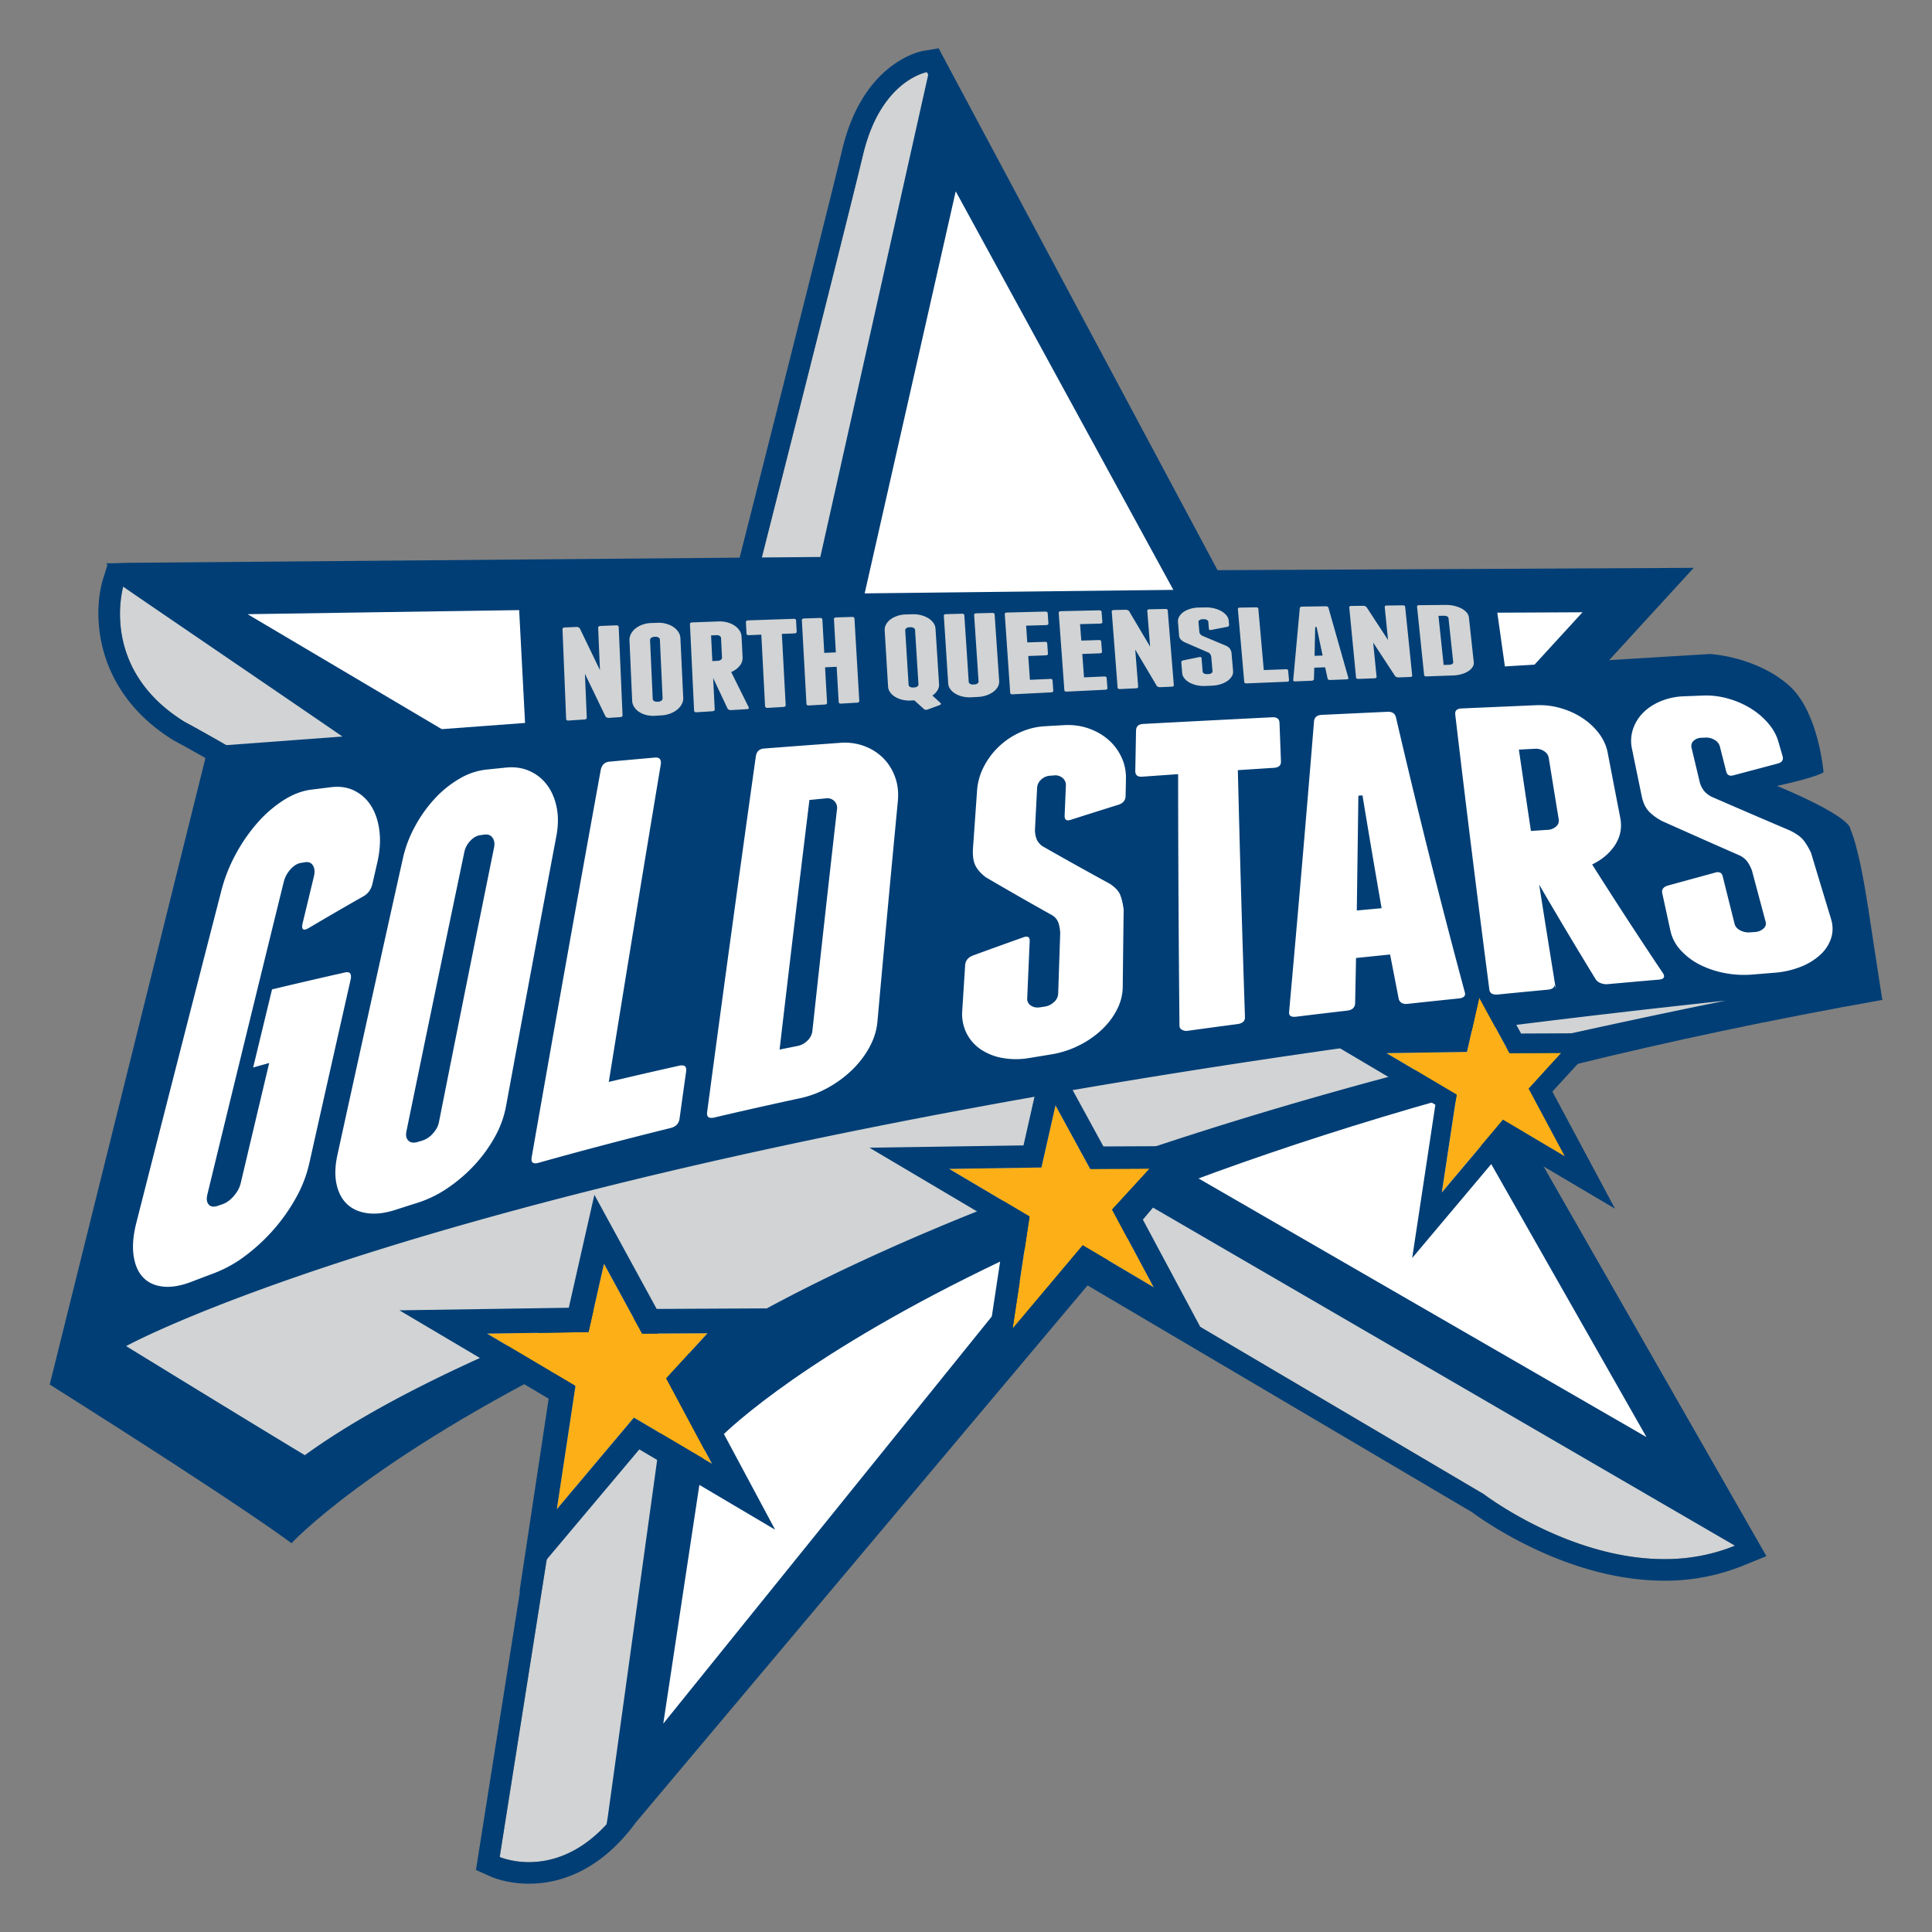
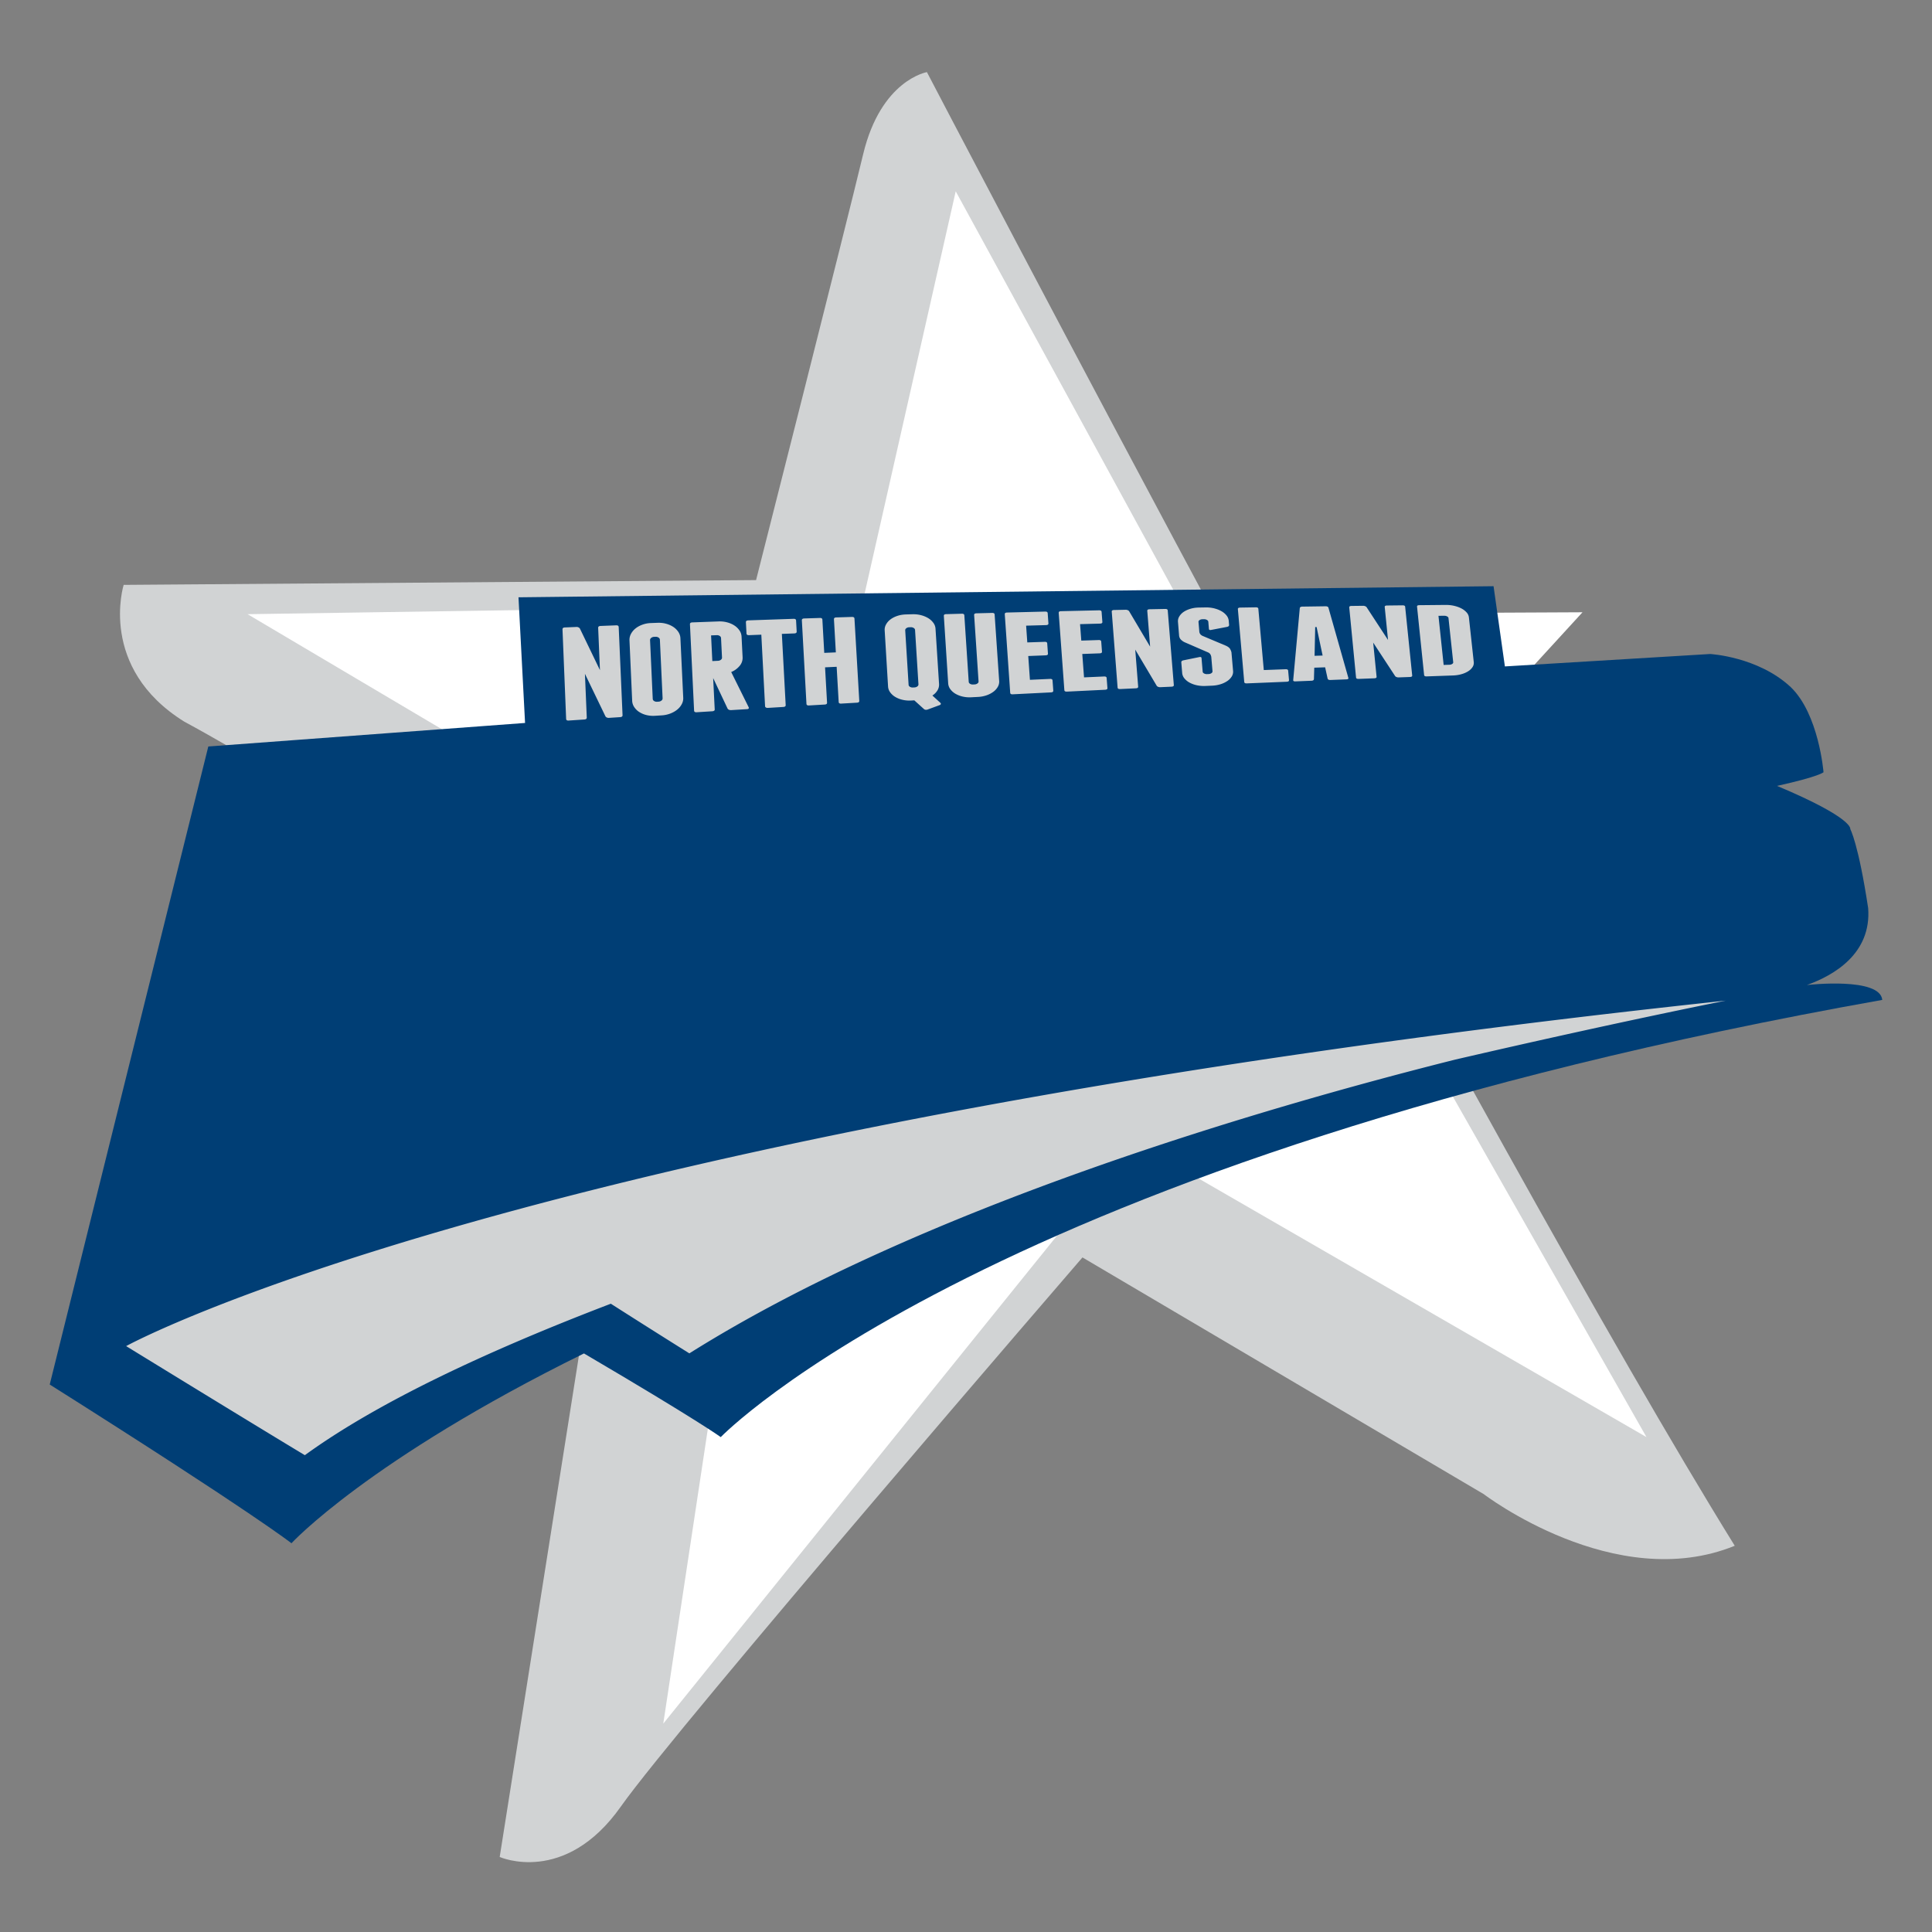
<svg xmlns="http://www.w3.org/2000/svg" clip-rule="evenodd" fill-rule="evenodd" stroke-linejoin="round" stroke-miterlimit="2" viewBox="0 0 100 100">
  <rect x="0" y="0" width="100" height="100" fill="#808080" stroke="none" />
  <g fill-rule="nonzero">
    <path d="m47.977 3.733s-2.376.398-3.3 4.249c-.923 3.851-5.543 22.044-5.543 22.044l-32.733.247s-1.348 4.293 3.14 7.081c5.675 3.055 23.389 14.052 23.389 14.052l-7.066 44.711s3.371 1.502 6.274-2.615c2.904-4.116 23.89-28.418 23.89-28.418l20.77 12.252s6.789 5.196 12.992 2.673c-12.67-20.45-41.813-76.276-41.813-76.276z" fill="#d1d3d4" />
-     <path d="m48.714 2.746 14.305 26.766 24.647-.12-15.638 17.069c.636 1.168 1.273 2.334 1.909 3.495l17.492 30.59-1.223.497a10.72 10.72 0 0 1 -4.063.773c-5.01 0-9.385-3.124-9.959-3.55l-19.893-11.734-23.376 27.793c-1.922 2.618-4.066 3.175-5.54 3.175-1.113 0-1.876-.326-1.959-.363l-.78-.347.133-.848 6.951-43.976c-3.204-1.983-17.724-10.949-22.702-13.628l-.03-.016-.03-.019c-4.13-2.567-4.17-6.595-3.614-8.366l.218-.694-.067-.091s.187.017.988-.019l31.801-.269c.938-3.697 4.521-17.832 5.316-21.144 1.083-4.516 4.068-5.066 4.195-5.088l.791-.132.128.246zm-42.335 27.605c-.156.594-.969 4.436 3.162 7.003 5.675 3.055 23.389 14.052 23.389 14.052l-7.066 44.711s.6.267 1.511.267c1.067 0 2.56-.365 4.019-1.954l.059-.35 6.119-44.229-19.073-11.186c-.073-.088-12.052-8.23-12.098-8.284zm50.639 35.317 19.78 11.668s4.396 3.364 9.345 3.364a9.605 9.605 0 0 0 3.647-.691l-.009-.015-30.102-17.489zm7.368-30.994-4.641.022-9.411-17.236-3.786 16.718-24.673.373 21.329 12.628-4.73 31.283 19.658-23.365 18.381 10.865-10.826-20.232 2.935-3.204a2612.5 2612.5 0 0 1 -4.236-7.852zm33.04 17.081-.73-4.75-4.945-.704-.143 5.417zm-31.779-17.087c1.234 2.296 2.496 4.635 3.771 6.989l6.449-7.038zm-17.602-30.806-.068-.129s-2.376.398-3.3 4.249c-.781 3.259-4.21 16.79-5.246 20.873l3.029-.026z" fill="#003e75" />
    <path d="m49.468 9.902-4.848 21.408-31.806.48 27.718 16.41-6.201 41.014 24.337-30.162 26.553 15.332-16.247-28.573 12.936-14.12-20.491.099z" fill="#fff" />
    <path d="m10.782 38.638 16.395-1.218-.34-6.504 50.469-.574.587 4.152 10.623-.643s2.477.134 4.168 1.71c1.461 1.397 1.701 4.409 1.701 4.409s-.194.218-2.406.708c3.99 1.675 3.791 2.234 3.791 2.234s.418.743.926 4.093c.177 2.355-1.777 3.48-3.169 3.979.098-.011 3.786-.419 3.899.771-46.253 8.221-60.12 22.629-60.12 22.629s-1.18-.865-7.08-4.33c-11.164 5.505-15.14 9.824-15.14 9.824s-1.967-1.557-12.512-8.216z" fill="#003e75" />
    <path d="m31.616 67.48c-6.5 2.486-12.114 5.134-15.837 7.84-2.82-1.696-9.25-5.646-9.25-5.646s20.245-11.185 82.801-17.882c0 0-5.695 1.124-14.014 3.054-9.82 2.464-27.577 7.623-39.635 15.204a549.122 549.122 0 0 1 -4.065-2.57zm.408-35.023.199 4.559c.003.063-.038.097-.123.103l-.584.038a.21.21 0 0 1 -.107-.02.153.153 0 0 1 -.07-.057l-1.063-2.203.095 2.26c.003.064-.038.098-.124.104l-.812.054c-.085.006-.129-.023-.132-.087l-.188-4.631c-.002-.064.039-.098.124-.101l.6-.025a.206.206 0 0 1 .105.023.16.16 0 0 1 .071.059l1.038 2.152-.092-2.185c-.003-.063.038-.097.123-.101l.809-.032c.084-.004.128.027.131.09zm3.34 3.657a.629.629 0 0 1 -.076.332.901.901 0 0 1 -.233.282c-.1.082-.219.15-.356.203a1.465 1.465 0 0 1 -.444.096l-.347.022a1.48 1.48 0 0 1 -.45-.038 1.225 1.225 0 0 1 -.373-.159.872.872 0 0 1 -.258-.255.628.628 0 0 1 -.106-.325l-.139-3.125a.648.648 0 0 1 .076-.336.904.904 0 0 1 .234-.281c.099-.08.218-.146.355-.196a1.41 1.41 0 0 1 .442-.085l.345-.013c.158-.006.307.01.448.05.142.039.265.095.372.166a.918.918 0 0 1 .258.258c.065.1.101.208.106.323zm3.388.494c.022.06-.007.092-.086.097l-.83.051a.233.233 0 0 1 -.106-.02.15.15 0 0 1 -.072-.062l-.745-1.578.085 1.711-.013-.065c-.01.045-.048.069-.115.073l-.812.051c-.085.005-.129-.023-.132-.085l-.214-4.468c-.003-.062.038-.095.122-.098l1.362-.05c.158-.006.307.011.449.05.141.038.265.093.372.164a.929.929 0 0 1 .258.253.621.621 0 0 1 .108.318l.054 1.069a.637.637 0 0 1 -.151.444 1.11 1.11 0 0 1 -.439.321zm9.925-.227c.02.02.026.041.018.064s-.026.04-.056.05l-.617.227c-.083.03-.151.022-.203-.026l-.494-.446-.164.009a1.546 1.546 0 0 1 -.45-.038 1.3 1.3 0 0 1 -.374-.149.873.873 0 0 1 -.262-.238.57.57 0 0 1 -.109-.302l-.175-2.903a.55.55 0 0 1 .072-.31.827.827 0 0 1 .229-.26c.099-.074.216-.134.353-.18s.283-.071.44-.076l.345-.01c.157-.004.307.013.449.05.141.037.265.09.373.157a.9.9 0 0 1 .26.241.56.56 0 0 1 .11.3l.183 2.858a.573.573 0 0 1 -.079.33.826.826 0 0 1 -.266.271zm-7.472-4.265.031.574c.003.06-.038.092-.122.096l-.645.024.198 3.684c.003.061-.038.093-.123.098l-.811.049a.158.158 0 0 1 -.089-.021c-.028-.016-.042-.037-.044-.063l-.194-3.706-.636.025c-.085.003-.129-.026-.132-.087l-.03-.583c-.003-.061.038-.093.123-.096l2.342-.08c.084-.003.129.026.132.086zm3.022-.099.249 4.259c.003.059-.038.091-.123.095l-.811.047c-.085.005-.129-.023-.132-.082l-.105-1.823-.6.028.103 1.829c.004.06-.037.092-.122.097l-.811.047c-.085.005-.129-.022-.133-.083l-.238-4.325c-.003-.06.038-.092.122-.095l.808-.026c.085-.003.129.026.132.085l.097 1.722.6-.025-.098-1.716c-.003-.06.037-.091.122-.094l.807-.025c.085-.003.129.026.133.085zm-10.071 1.095c-.002-.045-.025-.082-.069-.111a.252.252 0 0 0 -.156-.041l-.073.003a.252.252 0 0 0 -.152.054c-.041.033-.061.072-.059.117l.139 3.04c.002.045.025.082.069.11a.247.247 0 0 0 .157.038l.073-.004a.26.26 0 0 0 .153-.057.139.139 0 0 0 .058-.117zm17.326-1.306.235 3.443a.534.534 0 0 1 -.071.302.834.834 0 0 1 -.229.255 1.304 1.304 0 0 1 -.353.183 1.569 1.569 0 0 1 -.442.084l-.346.018a1.582 1.582 0 0 1 -.45-.037 1.322 1.322 0 0 1 -.375-.147.875.875 0 0 1 -.262-.234.557.557 0 0 1 -.111-.297l-.225-3.498c-.004-.058.036-.088.121-.09l.807-.022c.084-.003.129.025.133.082l.227 3.445c.003.041.026.075.07.102a.28.28 0 0 0 .158.035l.073-.004a.262.262 0 0 0 .151-.05c.041-.03.06-.066.057-.107l-.229-3.435c-.004-.057.037-.087.121-.089l.807-.021c.085-.002.129.025.133.082zm2.997 3.411.039.532c.003.055-.037.085-.122.089l-1.975.099c-.085.005-.129-.021-.133-.078l-.281-4.067c-.003-.057.037-.086.122-.088l1.966-.049c.085-.002.129.025.133.08l.038.532c.004.056-.036.085-.12.088l-1.034.029.061.867.898-.03c.085-.003.129.023.133.079l.038.532c.005.056-.036.085-.12.088l-.9.035.087 1.232 1.037-.047c.085-.004.129.022.133.077zm2.801-.125.04.522c.004.055-.037.084-.122.088l-1.974.096c-.085.004-.129-.022-.133-.077l-.292-3.999c-.004-.056.036-.085.121-.087l1.966-.045c.084-.001.129.025.133.08l.04.523c.004.055-.037.083-.121.085l-1.034.028.064.852.898-.029c.085-.003.129.023.133.078l.04.523c.004.055-.036.084-.121.087l-.899.033.091 1.211 1.036-.046c.085-.003.13.022.134.077zm3.162-3.495.315 3.86c.004.054-.036.082-.12.086l-.583.026a.242.242 0 0 1 -.106-.018.163.163 0 0 1 -.073-.049l-1.115-1.878.151 1.916c.004.055-.036.084-.121.087l-.809.038c-.085.004-.13-.021-.134-.076l-.303-3.931c-.004-.055.036-.083.121-.084l.597-.013a.252.252 0 0 1 .107.021.167.167 0 0 1 .072.051l1.089 1.837-.147-1.851c-.004-.054.035-.082.12-.084l.806-.016c.085-.002.129.024.133.078zm-13.413 3.849c.002.042.026.076.07.103a.27.27 0 0 0 .157.036l.073-.004a.263.263 0 0 0 .152-.051c.041-.031.06-.067.058-.109l-.176-2.814c-.003-.041-.026-.076-.07-.103a.272.272 0 0 0 -.157-.039l-.073.002a.265.265 0 0 0 -.152.049c-.04.031-.059.067-.057.109zm15.816-3.958c.143.036.268.084.376.147a.904.904 0 0 1 .264.221.508.508 0 0 1 .114.274l.018.214c.005.053-.031.088-.109.104l-.812.156c-.078.017-.119-.001-.123-.053l-.031-.369c-.003-.038-.027-.07-.072-.095a.295.295 0 0 0 -.157-.037l-.073.002a.27.27 0 0 0 -.15.043c-.041.028-.059.06-.056.098l.044.518a.281.281 0 0 0 .045.107c.021.03.056.06.107.089l1.236.52c.101.05.167.102.199.155a.717.717 0 0 1 .075.181l.084.968a.461.461 0 0 1 -.067.28.785.785 0 0 1 -.226.235 1.324 1.324 0 0 1 -.35.168 1.716 1.716 0 0 1 -.441.076l-.345.015a1.752 1.752 0 0 1 -.451-.037 1.412 1.412 0 0 1 -.376-.138.89.89 0 0 1 -.265-.219.507.507 0 0 1 -.114-.276l-.045-.55c-.004-.053.032-.089.11-.107l.815-.166c.077-.018.118 0 .122.053l.059.699c.003.038.027.069.072.094a.298.298 0 0 0 .158.034l.072-.003a.279.279 0 0 0 .152-.046c.039-.028.058-.061.055-.099l-.064-.748a.437.437 0 0 0 -.047-.129.273.273 0 0 0 -.117-.098l-1.218-.528a.683.683 0 0 1 -.208-.154.368.368 0 0 1 -.077-.21l-.056-.688a.46.46 0 0 1 .068-.282.747.747 0 0 1 .225-.235c.097-.066.214-.12.35-.161.135-.041.281-.062.438-.065l.344-.006a1.72 1.72 0 0 1 .448.048zm3.83 3.225.044.491c.005.052-.035.079-.12.083l-1.227.051h-.017l-.01.001-.809.033c-.084.004-.129-.02-.134-.072l-.329-3.771c-.005-.052.035-.079.12-.081l.805-.013c.085-.001.13.024.134.076l.282 3.171 1.126-.042c.085-.003.13.022.135.073zm3.115.371c.017.05-.017.077-.102.08l-.826.032c-.079.003-.127-.02-.144-.07l-.129-.586-.562.019-.018.594c-.007.052-.05.079-.129.082l-.826.033c-.085.004-.124-.02-.117-.072l.34-3.719c.007-.051.053-.078.137-.079l1.194-.017c.085-.001.136.024.152.074zm2.941-3.679.364 3.557c.005.05-.035.076-.119.079l-.582.021a.277.277 0 0 1 -.106-.017.161.161 0 0 1 -.073-.046l-1.139-1.738.176 1.768c.005.051-.035.077-.12.08l-.808.031c-.085.003-.13-.021-.135-.071l-.352-3.628c-.005-.051.035-.077.119-.078l.597-.007a.26.26 0 0 1 .106.02.17.17 0 0 1 .073.048l1.112 1.701-.171-1.707c-.005-.05.034-.076.119-.077l.805-.009c.084 0 .129.024.134.073zm2.089-.094c.157-.002.307.014.449.047.142.034.268.079.377.137a.936.936 0 0 1 .266.205.457.457 0 0 1 .118.253l.252 2.318a.395.395 0 0 1 -.063.256.719.719 0 0 1 -.223.215 1.268 1.268 0 0 1 -.348.152c-.136.04-.282.062-.439.068l-1.362.048c-.085.003-.129-.02-.135-.07l-.366-3.541c-.006-.05.034-.075.119-.075zm.154.682c-.003-.034-.028-.064-.072-.088a.331.331 0 0 0 -.158-.034l-.289.004.268 2.542.291-.009a.279.279 0 0 0 .15-.041c.039-.025.058-.055.054-.09zm-38.104 2.224.291-.014a.256.256 0 0 0 .152-.053c.041-.033.061-.071.058-.115l-.05-1.009c-.002-.044-.025-.081-.069-.11a.261.261 0 0 0 -.157-.039l-.29.011zm31.589-.286-.312-1.476-.072.002-.033 1.487z" fill="#d1d3d4" />
-     <path d="m31.262 65.411-.8 3.536-5.254.08 4.578 2.71-.965 6.381 3.99-4.742 4.039 2.387-2.366-4.42 2.137-2.333-3.385.017zm23.37-8.197-.728 3.216-4.778.072 4.164 2.465-.878 5.803 3.629-4.313 3.673 2.172-2.152-4.021 1.943-2.121-3.078.015zm21.934-5.573-.636 2.806-4.167.063 3.632 2.15-.766 5.062 3.165-3.762 3.204 1.894-1.876-3.507 1.695-1.85-2.685.013z" fill="#fcaf16" />
-     <path d="m30.765 61.843-.745 3.287-.579 2.559-4.252.065-4.516.068 3.886 2.3 3.84 2.274-.837 5.532-.675 4.467 2.909-3.457 3.295-3.917 3.111 1.838 3.918 2.317-2.148-4.013-1.939-3.626 1.527-1.666 2.129-2.149-3.074.015-2.625.013-1.61-2.949zm.497 3.568 1.974 3.616 3.385-.017-2.137 2.333 2.366 4.42-4.039-2.387-3.99 4.742.965-6.381-4.578-2.71 5.254-.08zm22.917-11.442-.677 2.989-.526 2.328-3.868.058-4.106.062 3.534 2.092 3.492 2.068-.761 5.031-.614 4.063 2.645-3.145 2.997-3.562 2.829 1.672 3.564 2.107-1.953-3.65-1.764-3.297 1.388-1.516 1.79-1.953-2.649.013-2.387.011-1.465-2.681zm.453 3.245 1.795 3.288 3.078-.015-1.943 2.121 2.152 4.021-3.673-2.172-3.629 4.313.878-5.803-4.164-2.465 4.778-.072zm21.539-8.404-.591 2.608-.459 2.031-3.374.051-3.582.054 3.083 1.825 3.046 1.803-.663 4.389-.536 3.543 2.307-2.742 2.615-3.107 2.468 1.459 3.108 1.837-1.704-3.184-1.539-2.876 1.212-1.322 1.56-1.704-2.31.011-2.082.01-1.278-2.339zm.395 2.831 1.566 2.869 2.685-.013-1.695 1.85 1.876 3.507-3.204-1.894-3.165 3.762.766-5.062-3.632-2.15 4.167-.063z" fill="#003e75" />
-     <path d="m89.427 36.153a4.59 4.59 0 0 1 1.166.5c.352.214.658.471.916.769.259.298.44.619.539.964l.219.757c.054.186-.026.311-.24.375-.756.202-1.516.403-2.279.605-.217.066-.349.005-.397-.183l-.332-1.308a.55.55 0 0 0 -.269-.333.83.83 0 0 0 -.478-.121l-.208.01a.594.594 0 0 0 -.409.162.36.36 0 0 0 -.101.354l.439 1.841c.053.147.119.273.199.378.079.104.204.207.373.306 1.342.584 2.7 1.169 4.077 1.756.345.167.589.345.728.532.14.187.264.398.372.634.341 1.137.685 2.273 1.031 3.41.105.344.108.674.007.992a2 2 0 0 1 -.548.854 3.215 3.215 0 0 1 -1.014.629 4.611 4.611 0 0 1 -1.383.314l-1.115.091a5.289 5.289 0 0 1 -1.486-.083 4.862 4.862 0 0 1 -1.297-.449 3.443 3.443 0 0 1 -.966-.748 2.162 2.162 0 0 1 -.508-.974l-.425-1.955c-.041-.191.054-.322.284-.394l2.43-.665c.228-.07.366-.011.413.177.205.826.412 1.652.62 2.478.034.134.129.243.287.327a.948.948 0 0 0 .525.103l.23-.017a.71.71 0 0 0 .451-.178c.109-.103.146-.222.11-.355-.237-.882-.472-1.764-.706-2.645a1.994 1.994 0 0 0 -.233-.454 1.088 1.088 0 0 0 -.427-.34 575.775 575.775 0 0 1 -4.011-1.779c-.312-.173-.546-.352-.703-.535-.157-.184-.268-.433-.333-.746-.169-.819-.338-1.638-.505-2.456a1.924 1.924 0 0 1 .055-1.016 2.19 2.19 0 0 1 .527-.85c.242-.243.544-.441.906-.593a3.46 3.46 0 0 1 1.203-.254l.967-.038c.441-.018.873.033 1.299.151zm-10.186 6.857.869-.058a.671.671 0 0 0 .437-.177.39.39 0 0 0 .132-.365c-.174-1.062-.346-2.124-.517-3.186a.505.505 0 0 0 -.241-.344.753.753 0 0 0 -.467-.124l-.837.044c.205 1.404.413 2.807.624 4.21zm6.849 7.385c.1.186.023.289-.23.311-.885.076-1.769.154-2.653.234a.777.777 0 0 1 -.35-.052.528.528 0 0 1 -.256-.187 247.217 247.217 0 0 1 -2.933-4.911c.282 1.799.57 3.598.861 5.396l-.063-.205c-.016.143-.131.224-.344.244-.862.081-1.725.164-2.587.25-.271.027-.419-.058-.446-.254-.618-4.738-1.207-9.483-1.766-14.238-.022-.199.085-.303.326-.314l3.85-.167c.444-.02.874.032 1.29.154.417.121.792.293 1.125.515.335.221.618.485.849.793.233.308.384.64.451.997.215 1.118.43 2.235.648 3.352.1.507.016.974-.251 1.4-.271.429-.671.773-1.201 1.032a249.11 249.11 0 0 0 3.68 5.65zm-14.578-3.387a577.72 577.72 0 0 1 -.99-5.839l-.213.015-.081 5.943zm4.303 4.34c.062.194-.041.305-.312.332-.881.091-1.761.184-2.641.279-.251.028-.406-.057-.464-.253l-.447-2.301-1.763.18-.047 2.371c-.024.207-.161.325-.412.354-.88.102-1.759.206-2.639.314-.271.033-.393-.055-.365-.267.453-5.02.883-10.029 1.289-15.026.024-.208.156-.318.397-.33l3.404-.159c.24-.011.386.083.439.283a417.335 417.335 0 0 0 3.561 14.223zm-9.588-13.928.075 1.986c.008.209-.111.32-.357.336l-1.874.121c.103 4.272.226 8.532.368 12.78.007.209-.125.33-.396.365-.86.113-1.721.229-2.583.348a.438.438 0 0 1 -.278-.053c-.087-.048-.132-.119-.133-.209-.042-4.327-.066-8.668-.07-13.024l-1.852.131c-.248.017-.369-.082-.365-.301l.039-2.081c.004-.219.127-.335.369-.348 2.231-.119 4.459-.234 6.684-.346.241-.011.366.087.373.295zm-9.891.28c.393.136.733.329 1.021.579.289.25.517.549.683.898.167.349.247.726.239 1.132l-.018.89c-.005.218-.124.368-.356.45-.817.255-1.637.514-2.459.776-.236.085-.349.016-.341-.207l.064-1.556a.466.466 0 0 0 -.168-.393.578.578 0 0 0 -.443-.134l-.212.016a.732.732 0 0 0 -.459.203.618.618 0 0 0 -.206.427c-.038.734-.076 1.467-.112 2.201.009.175.038.324.086.448.047.123.14.242.28.356 1.155.66 2.324 1.311 3.504 1.955.289.187.474.389.553.605.08.216.136.462.169.738-.018 1.334-.034 2.667-.048 3.998a2.626 2.626 0 0 1 -.3 1.177c-.196.384-.46.731-.791 1.044a4.923 4.923 0 0 1 -1.174.809 4.952 4.952 0 0 1 -1.435.463l-1.11.183a4.06 4.06 0 0 1 -1.421.002 2.933 2.933 0 0 1 -1.133-.454 2.216 2.216 0 0 1 -.728-.842 2.227 2.227 0 0 1 -.215-1.152l.15-2.357c.015-.229.147-.395.396-.496.867-.317 1.731-.629 2.592-.935.245-.096.363-.032.353.192-.044.985-.086 1.969-.128 2.952a.412.412 0 0 0 .183.376c.13.092.29.123.482.094l.23-.035a.89.89 0 0 0 .493-.239.612.612 0 0 0 .214-.432l.105-3.134a2.037 2.037 0 0 0 -.092-.534.756.756 0 0 0 -.318-.388 183.93 183.93 0 0 1 -3.444-1.971c-.26-.198-.442-.405-.544-.622-.103-.217-.141-.515-.115-.895l.21-2.972c.031-.43.148-.843.352-1.237.203-.392.462-.739.779-1.039a3.963 3.963 0 0 1 1.089-.731 3.57 3.57 0 0 1 1.29-.319l.988-.057c.45-.025.872.031 1.265.167zm-13.014 4.194a.496.496 0 0 0 -.136-.43.508.508 0 0 0 -.433-.141c-.286.027-.571.056-.857.084-.53 4.328-1.045 8.634-1.545 12.918l.931-.186a.987.987 0 0 0 .514-.279.803.803 0 0 0 .251-.483c.413-3.81.838-7.638 1.275-11.483zm.165-3.445a2.9 2.9 0 0 1 1.257.171c.383.145.708.354.977.625.268.271.471.596.609.977.138.379.186.791.143 1.235-.365 3.826-.718 7.635-1.058 11.428-.039.44-.173.871-.4 1.296a4.887 4.887 0 0 1 -.881 1.169c-.36.355-.773.665-1.242.929-.469.266-.96.453-1.473.563a252.06 252.06 0 0 0 -4.45 1.001c-.278.065-.401-.028-.368-.281.811-6.087 1.65-12.22 2.519-18.402.037-.258.178-.397.424-.416 1.316-.102 2.63-.2 3.943-.295zm-7.973 17.006c-.115.816-.228 1.632-.341 2.447-.035.256-.192.418-.471.486a241.253 241.253 0 0 0 -4.141 1.063c-.894.239-1.79.484-2.688.736-.283.08-.401-.017-.353-.292a3137.52 3137.52 0 0 1 3.569-20.014c.051-.281.2-.434.449-.457.786-.072 1.572-.143 2.358-.212.246-.022.347.104.302.375a2928.508 2928.508 0 0 0 -2.687 16.413c1.219-.29 2.434-.57 3.646-.84.274-.06.392.039.357.295zm-9.942-11.586c.042-.212.015-.382-.082-.513-.097-.13-.236-.183-.418-.158l-.218.031c-.182.026-.353.123-.511.291-.16.169-.262.361-.307.576a3847.316 3847.316 0 0 0 -3 14.466c-.043.212-.009.371.102.477.11.107.266.131.468.072l.241-.071a1.21 1.21 0 0 0 .556-.367c.169-.185.275-.382.316-.59a3476.23 3476.23 0 0 1 2.853-14.214zm.615 13.414a5.186 5.186 0 0 1 -.57 1.558 7.477 7.477 0 0 1 -1.04 1.442 7.939 7.939 0 0 1 -1.374 1.188 5.934 5.934 0 0 1 -1.563.776c-.39.123-.78.248-1.17.374-.535.172-1.018.232-1.448.175-.429-.058-.78-.212-1.052-.465-.271-.254-.454-.598-.55-1.035s-.081-.942.044-1.514c1.111-5.08 2.241-10.197 3.389-15.352.13-.581.343-1.143.641-1.682a7.036 7.036 0 0 1 1.027-1.431 5.547 5.547 0 0 1 1.27-1.017 3.47 3.47 0 0 1 1.379-.466l1.013-.104c.462-.046.875.016 1.242.184s.667.412.902.731c.235.318.397.702.487 1.152.089.449.085.937-.015 1.468-.887 4.703-1.757 9.375-2.612 14.018zm-7.822-16.347c.358.182.643.45.859.802.215.352.354.776.415 1.275.061.498.025 1.04-.11 1.63l-.249 1.09c-.073.317-.241.543-.503.678-.937.533-1.879 1.08-2.827 1.64-.268.144-.363.053-.283-.278l.579-2.405c.057-.236.04-.426-.048-.57-.09-.143-.226-.2-.41-.169l-.222.037c-.185.032-.363.143-.533.333a1.499 1.499 0 0 0 -.346.648 5083.533 5083.533 0 0 0 -3.953 16.176c-.057.236-.033.413.072.527.104.115.26.135.467.063l.248-.086c.206-.071.401-.213.583-.425.182-.211.301-.433.356-.665.488-2.066.979-4.138 1.473-6.216l-.83.232.977-4.042c1.26-.302 2.518-.594 3.771-.876.267-.06.365.068.294.384-.721 3.188-1.435 6.361-2.142 9.521a6.602 6.602 0 0 1 -.673 1.74 9.41 9.41 0 0 1 -1.139 1.631 9.613 9.613 0 0 1 -1.46 1.364 6.55 6.55 0 0 1 -1.624.915c-.401.151-.802.303-1.204.457-.55.211-1.04.294-1.47.246-.429-.048-.773-.207-1.03-.479-.258-.273-.421-.649-.489-1.133-.068-.483-.021-1.046.142-1.687a5452.65 5452.65 0 0 1 4.408-17.22 8.197 8.197 0 0 1 .755-1.893 8.665 8.665 0 0 1 1.127-1.616 6.34 6.34 0 0 1 1.343-1.154c.477-.3.948-.479 1.416-.538l1.024-.128c.467-.057.878.008 1.236.191z" fill="#fff" />
  </g>
</svg>